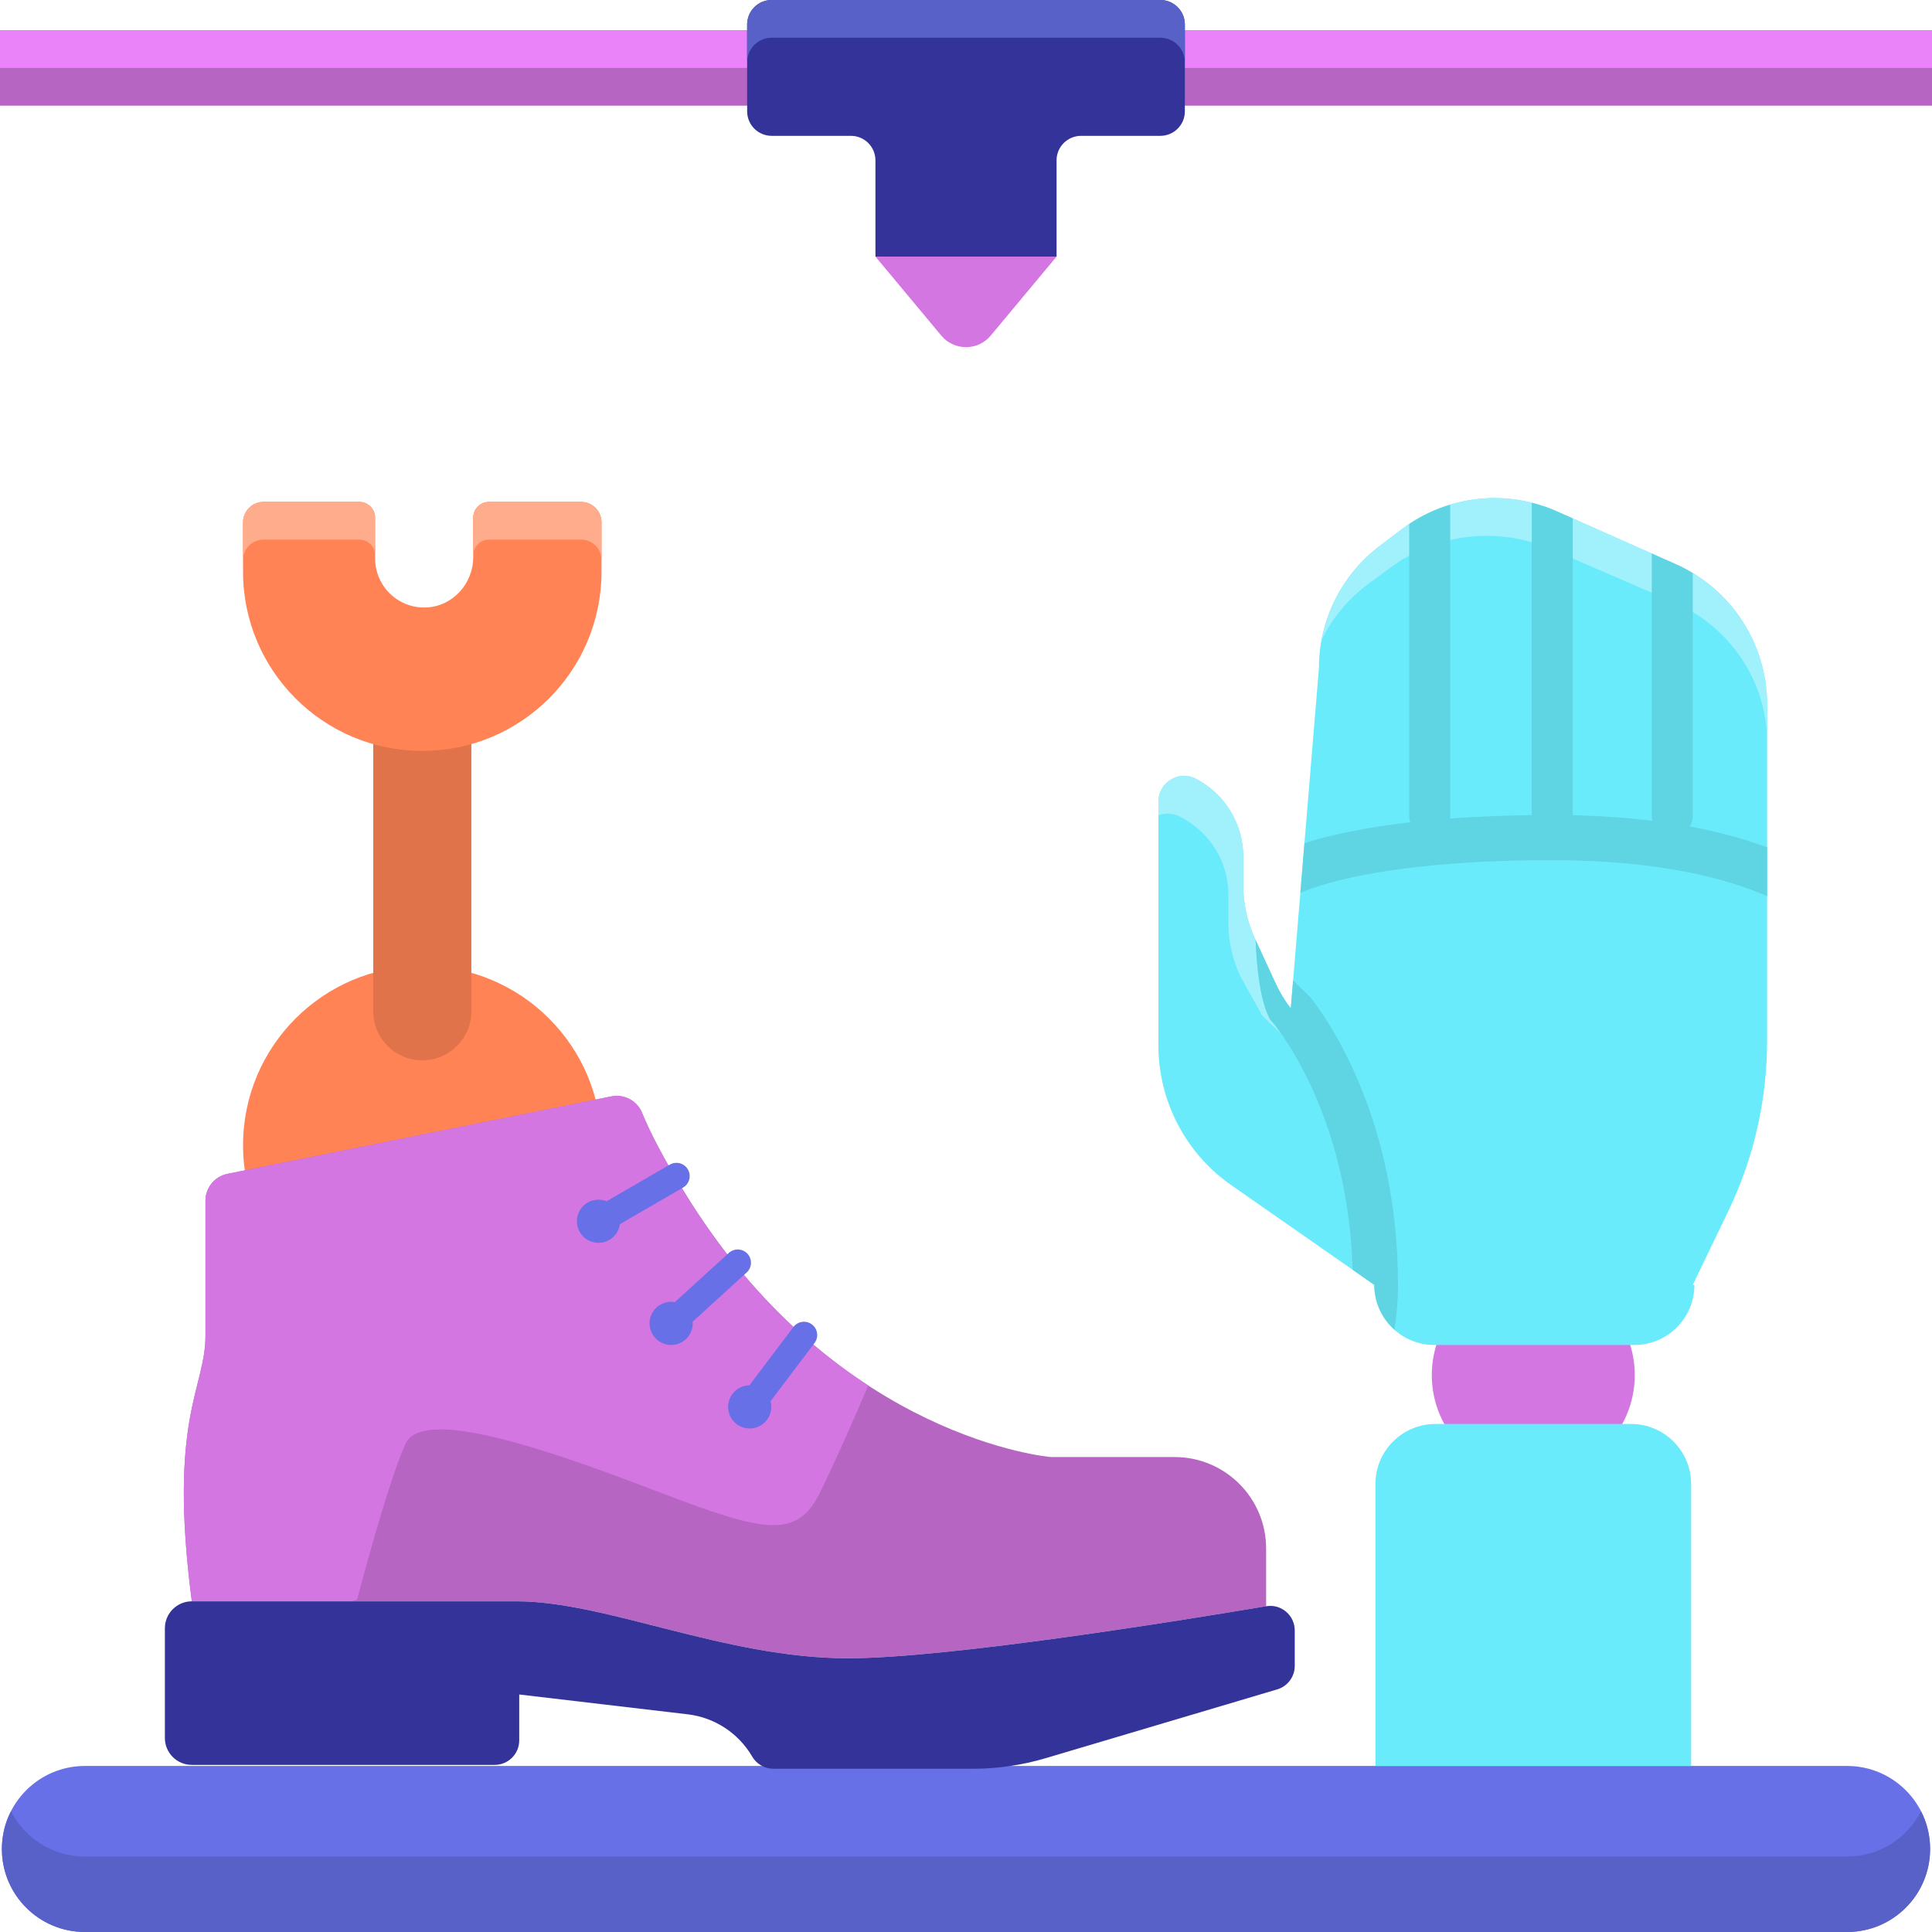
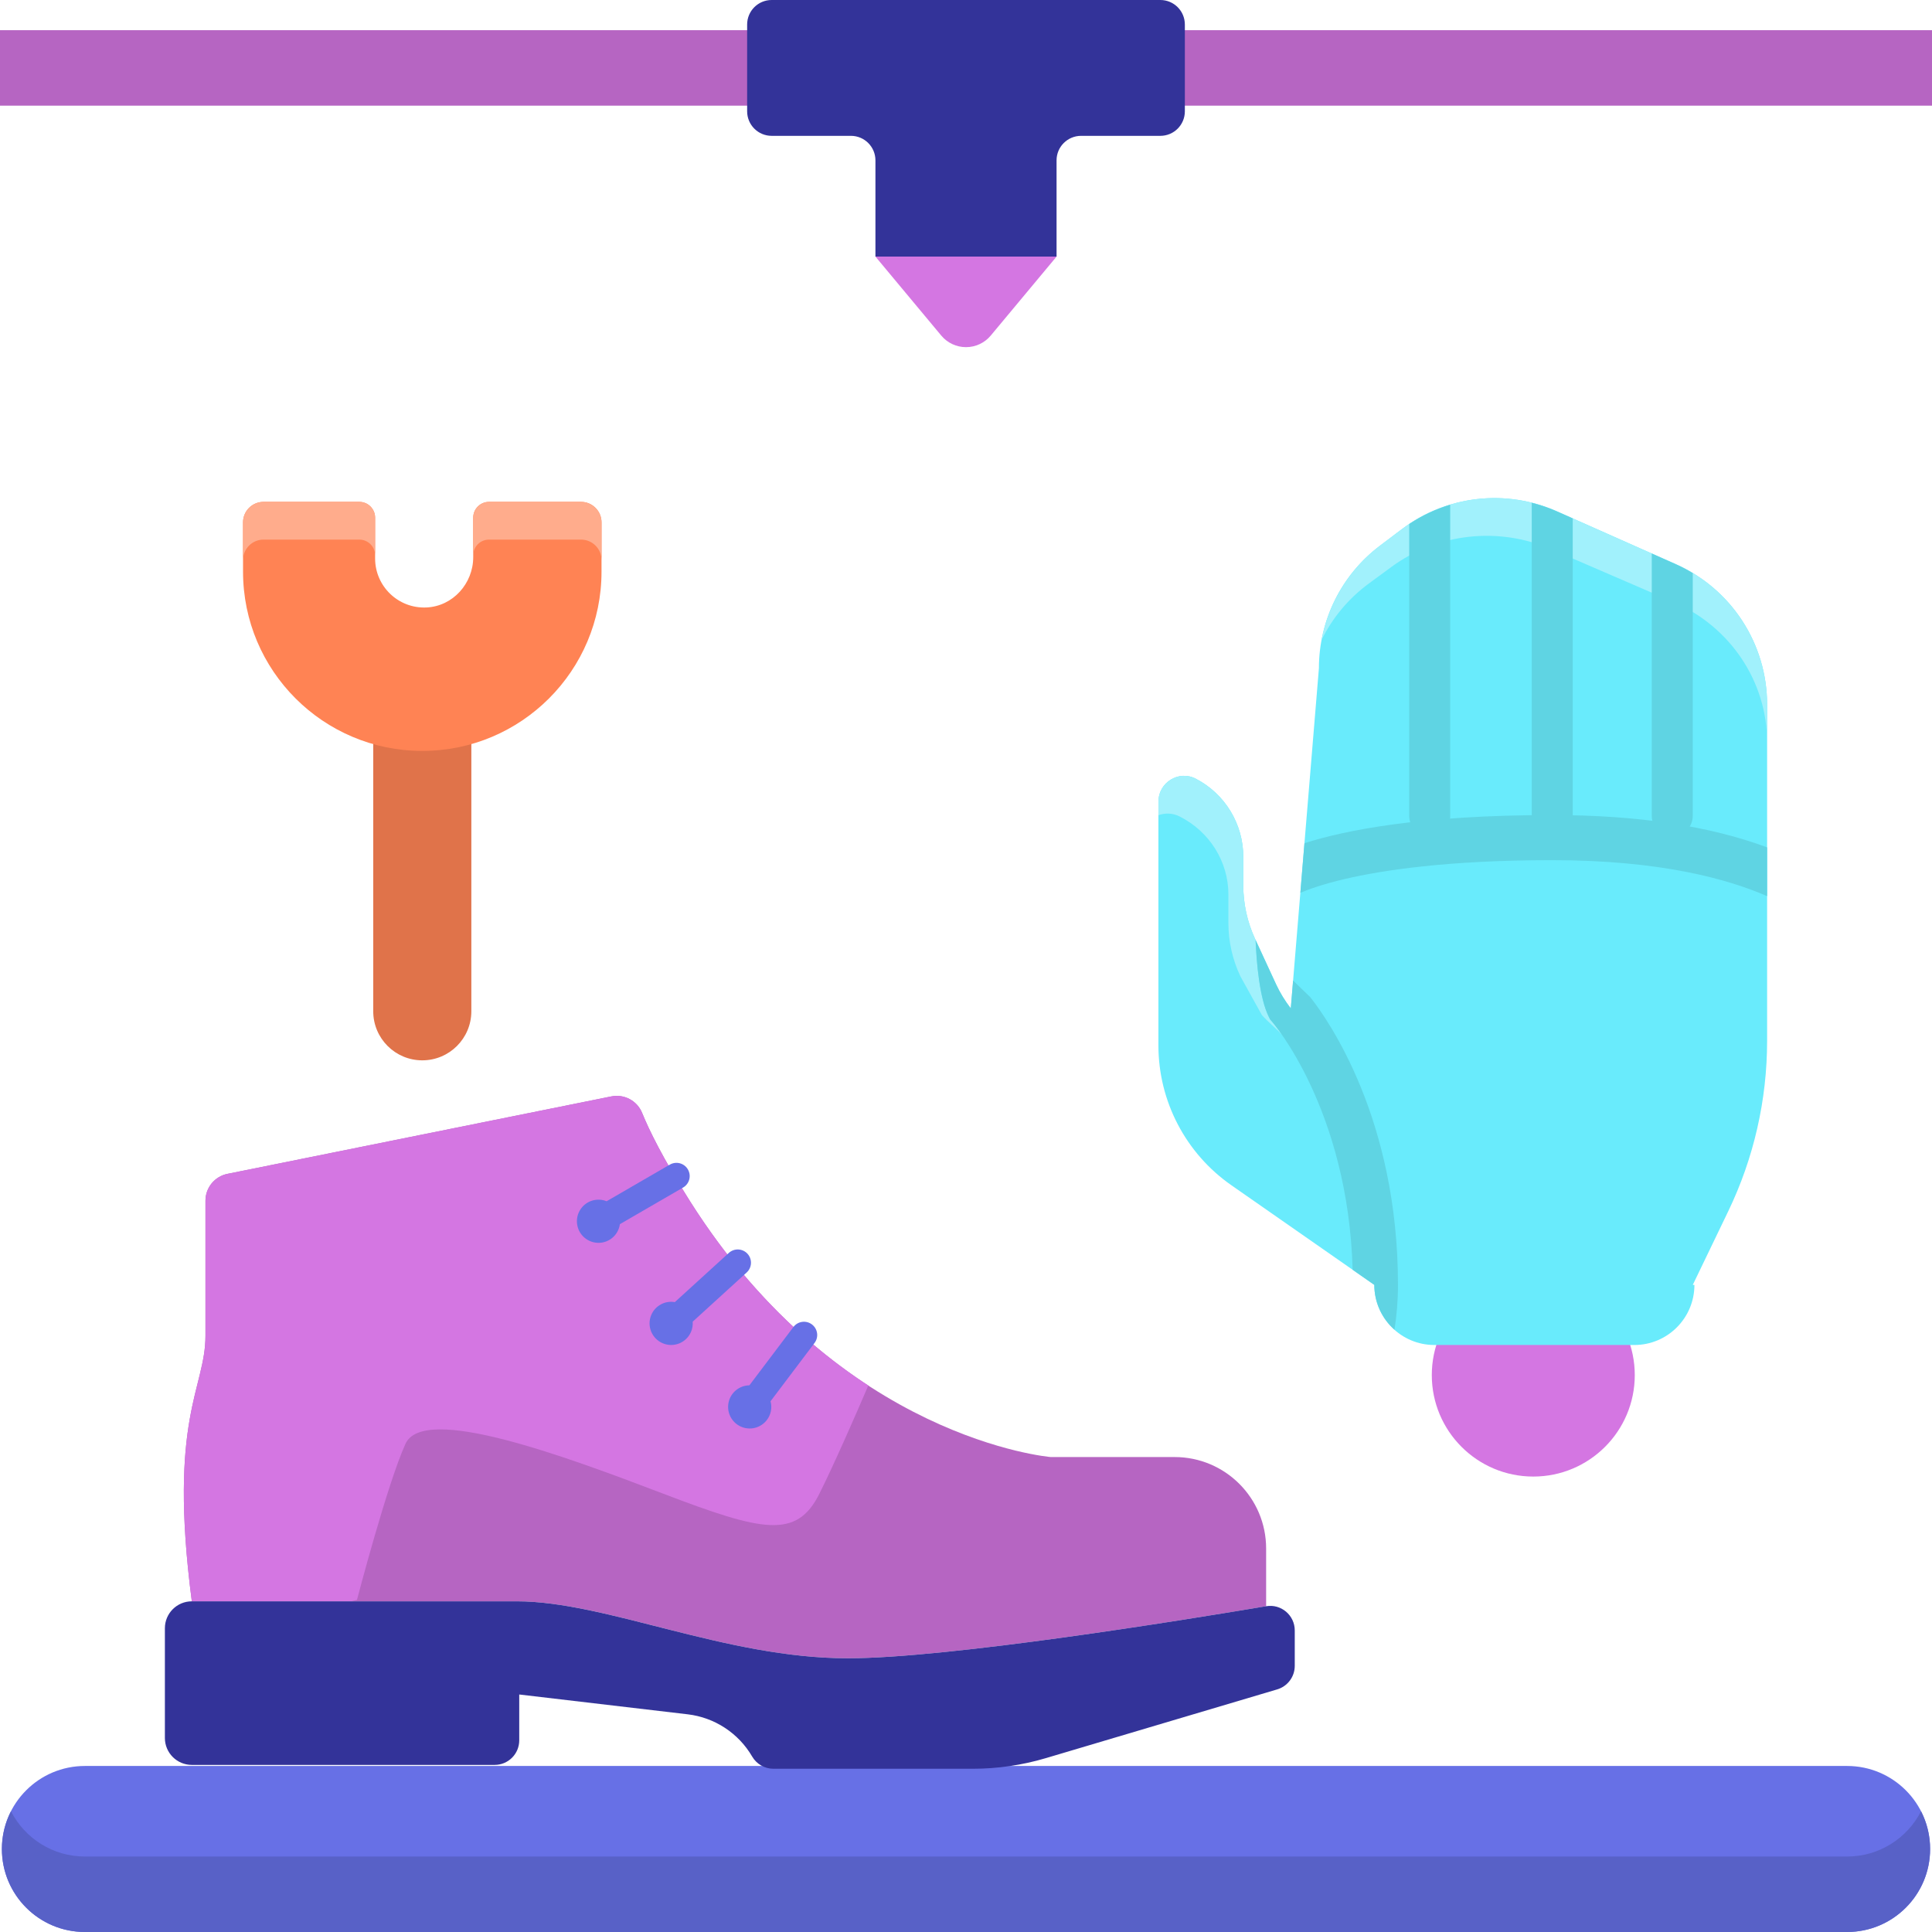
<svg xmlns="http://www.w3.org/2000/svg" version="1.1" id="Layer_1" x="0px" y="0px" viewBox="0 0 512 512" style="enable-background:new 0 0 512 512;" xml:space="preserve">
  <style type="text/css">
	.st0{fill:#6770E6;}
	.st1{fill:#5861C7;}
	.st2{fill:#FFEFE4;}
	.st3{fill:#D476E2;}
	.st4{fill:#EA82FA;}
	.st5{fill:#B665C2;}
	.st6{fill:#69EBFC;}
	.st7{fill:#FF8354;}
	.st8{fill:#333399;}
	.st9{fill:#E0734A;}
	.st10{fill:#FFAC8C;}
	.st11{fill:#382F8B;}
	.st12{fill:#C7FCFE;}
	.st13{fill:#EDD4C2;}
	.st14{fill:#8F95E6;}
	.st15{fill:#A1F1FC;}
	.st16{fill:#FFF7F2;}
	.st17{opacity:0.8;fill:#A1F1FC;}
	.st18{fill:#4C54AD;}
	.st19{fill:#5FD4E3;}
	.st20{fill:#FFE4D1;}
	.st21{fill:#5ED4E3;}
	.st22{fill:#56C1CF;}
	.st23{fill:#9FA5FF;}
	.st24{fill:#C46541;}
	.st25{fill:#FFCAB5;}
	.st26{fill:#5A62C9;}
	.st27{fill:#BABEFF;}
</style>
  <g>
    <rect y="8" class="st5" width="512" height="20" />
-     <rect y="8" class="st4" width="512" height="10" />
    <path class="st8" d="M198,6.496v23.007c0,3.588,2.909,6.496,6.496,6.496h21.007c3.588,0,6.496,2.909,6.496,6.496V68h48V42.496   c0-3.588,2.909-6.496,6.496-6.496h21.007c3.588,0,6.496-2.909,6.496-6.496V6.496C314,2.909,311.091,0,307.504,0H204.496   C200.909,0,198,2.909,198,6.496z" />
    <g>
      <path class="st3" d="M280,68h-48l17.439,20.927C251.062,90.874,253.465,92,256,92l0,0c2.535,0,4.938-1.126,6.561-3.073L280,68z" />
    </g>
    <path class="st0" d="M489.5,468h-467c-12.15,0-22,9.85-22,22v0c0,12.15,9.85,22,22,22h467c12.15,0,22-9.85,22-22v0   C511.5,477.85,501.65,468,489.5,468z" />
    <path class="st1" d="M489.5,492h-467c-8.548,0-15.952-4.878-19.594-12c-1.535,3.001-2.406,6.398-2.406,10c0,12.15,9.85,22,22,22   h467c12.15,0,22-9.85,22-22c0-3.602-0.871-6.999-2.406-10C505.452,487.122,498.048,492,489.5,492z" />
-     <path class="st1" d="M307.503,0H204.497C200.909,0,198,2.909,198,6.497v10c0-3.588,2.909-6.497,6.497-6.497h103.007   c3.588,0,6.497,2.909,6.497,6.497v-10C314,2.909,311.091,0,307.503,0z" />
-     <circle class="st7" cx="111.91" cy="303.5" r="47.5" />
    <path class="st5" d="M136.973,424.366c23.681,0,55.244,15.095,87.721,15.095c26.613,0,89.134-10.136,110.844-13.796v-15.284   c0-13.392-10.857-24.249-24.249-24.249h-32.828c0,0-55.632-4.599-95.641-67.856c-7.177-11.347-10.817-18.826-12.652-23.341   c-1.313-3.23-4.737-5.065-8.155-4.376L60.273,311.084c-3.387,0.683-5.822,3.659-5.822,7.114v35.791   c0,14.066-9.968,21.661-3.617,70.378H136.973z" />
    <path class="st3" d="M182.82,318.276c-7.177-11.347-10.817-18.826-12.652-23.341c-1.313-3.23-4.737-5.065-8.155-4.376   L60.273,311.084c-3.387,0.683-5.822,3.659-5.822,7.114v35.791c0,14.066-9.968,21.661-3.617,70.378h42.203l1.563-0.376   c0,0,8.035-30.801,12.865-41.381s42.042,3.214,68.369,13.258c26.327,10.044,35.276,12.053,41.302,0   c4.056-8.113,9.708-21.079,12.969-28.689C214.615,357.096,197.646,341.716,182.82,318.276z" />
    <path class="st0" d="M182.303,309.916c-0.972-1.679-3.118-2.249-4.795-1.277l-16.748,9.703c-2.404-0.976-5.248-0.221-6.816,1.987   c-1.83,2.578-1.224,6.151,1.353,7.981s6.151,1.224,7.981-1.353c0.555-0.782,0.882-1.655,1.002-2.543l16.744-9.702   C182.703,313.74,183.275,311.593,182.303,309.916z" />
    <path class="st0" d="M198.103,332.268c-1.306-1.434-3.525-1.536-4.957-0.231l-14.307,13.036c-2.556-0.444-5.176,0.898-6.239,3.388   c-1.241,2.907,0.109,6.27,3.016,7.512c2.907,1.242,6.27-0.109,7.512-3.016c0.376-0.882,0.511-1.805,0.44-2.698l14.305-13.034   C199.305,335.92,199.408,333.7,198.103,332.268z" />
    <path class="st0" d="M215.173,350.988c-1.548-1.169-3.747-0.86-4.914,0.686l-11.661,15.449c-2.594,0.035-4.922,1.836-5.508,4.479   c-0.685,3.086,1.262,6.143,4.348,6.828c3.086,0.685,6.143-1.262,6.828-4.348c0.208-0.936,0.17-1.868-0.065-2.733l11.658-15.446   C217.027,354.356,216.719,352.155,215.173,350.988z" />
    <path class="st8" d="M43.696,431.506c0-3.943,3.196-7.139,7.139-7.139h86.138c23.681,0,55.244,15.095,87.721,15.095   c26.613,0,89.134-10.136,110.844-13.796c3.971-0.669,7.586,2.392,7.586,6.419v9.383c0,2.881-1.894,5.419-4.655,6.239   l-61.322,18.221c-6.27,1.863-12.777,2.809-19.318,2.809h-52.87c-2.315,0-4.456-1.229-5.622-3.229l0,0   c-3.623-6.211-9.954-10.358-17.096-11.198l-44.635-5.251v12.15c0,3.595-2.914,6.509-6.509,6.509H50.835   c-3.943,0-7.139-3.196-7.139-7.139V431.506z" />
    <path class="st9" d="M111.91,281L111.91,281c-7.18,0-13-5.82-13-13v-81c0-7.18,5.82-13,13-13h0c7.18,0,13,5.82,13,13v81   C124.91,275.18,119.09,281,111.91,281z" />
    <path class="st7" d="M153.982,133h-24.39c-2.31,0-4.183,1.873-4.183,4.183l0,10.45c0,7-5.379,13.023-12.372,13.352   c-7.465,0.352-13.628-5.597-13.628-12.985v-10.817c0-2.31-1.873-4.183-4.183-4.183h-25.39c-2.998,0-5.428,2.43-5.428,5.428V151.5   c0,26.234,21.266,47.5,47.5,47.5h0c26.233,0,47.5-21.266,47.5-47.5v-13.072C159.41,135.43,156.98,133,153.982,133z" />
    <path class="st10" d="M69.837,143h25.39c2.31,0,4.183,1.873,4.183,4.183v-10c0-2.31-1.873-4.183-4.183-4.183h-25.39   c-2.998,0-5.428,2.43-5.428,5.428v10C64.41,145.43,66.84,143,69.837,143z" />
    <path class="st10" d="M153.982,133h-24.39c-2.31,0-4.183,1.873-4.183,4.183v10c0-2.31,1.873-4.183,4.183-4.183h24.39   c2.998,0,5.428,2.43,5.428,5.428v-10C159.41,135.43,156.98,133,153.982,133z" />
    <circle class="st3" cx="406.336" cy="364.41" r="26.894" />
    <path id="XMLID_1243_" class="st6" d="M444.134,149.529l-31.565-14.024c-13.521-6.007-29.236-4.202-41.043,4.714l-5.83,4.402   c-10.184,7.69-16.17,19.712-16.17,32.473l-7.453,90.145c-1.53-1.984-2.855-4.133-3.918-6.434l-5.559-12.028   c-2.049-4.433-3.11-9.258-3.11-14.142v-7.582c0-8.711-4.862-16.697-12.607-20.696c-4.51-2.329-9.887,1.013-9.887,6.089v64.604   c0,14.77,7.221,28.606,19.337,37.053l37.88,26.406l0,0c0,8.799,7.133,15.932,15.932,15.932h52.968   c8.799,0,15.932-7.133,15.932-15.932l0,0h-0.436l9.394-19.503c6.783-14.083,10.305-29.513,10.305-45.144v-89.148   C468.304,170.633,458.832,156.059,444.134,149.529z" />
    <path class="st15" d="M444.134,149.529l-31.565-14.024c-13.521-6.007-29.236-4.202-41.043,4.714l-5.83,4.402   c-8.159,6.161-13.614,15.106-15.464,24.981c2.853-5.824,7.113-10.989,12.549-14.981l5.995-4.402   c12.142-8.916,28.304-10.721,42.209-4.714l32.462,14.024c15.115,6.53,24.857,21.104,24.857,37.187v-10   C468.304,170.633,458.832,156.059,444.134,149.529z" />
    <path class="st15" d="M337.116,270.756l-0.519-0.587l-0.35-0.7c-2.46-4.921-3.252-14.3-3.504-20.374l-0.147-0.318   c-2.049-4.433-3.11-9.258-3.11-14.142v-7.582c0-8.711-4.862-16.697-12.607-20.696c-4.51-2.329-9.887,1.013-9.887,6.089v3.601   c1.731-0.634,3.728-0.623,5.586,0.31c7.965,3.999,12.965,11.985,12.965,20.696v7.582c0,4.884,1.091,9.709,3.198,14.142L334.41,269   c1.683,1.893,3.753,3.509,5.301,5.19C338.164,271.966,337.162,270.808,337.116,270.756z" />
    <path id="XMLID_2162_" class="st19" d="M378.886,221.646c2.999,0,5.43-2.431,5.43-5.431v-82.469   c-3.809,1.147-7.473,2.852-10.861,5.115v77.354C373.456,219.215,375.887,221.646,378.886,221.646z" />
    <path id="XMLID_2161_" class="st19" d="M411.357,221.646c2.999,0,5.431-2.431,5.431-5.431v-78.836l-4.219-1.874   c-2.165-0.962-4.389-1.701-6.642-2.265v82.976C405.927,219.215,408.358,221.646,411.357,221.646z" />
    <path id="XMLID_1143_" class="st19" d="M444.134,149.529l-6.401-2.844v69.53c0,2.999,2.431,5.431,5.43,5.431   s5.431-2.431,5.431-5.431v-64.339C447.164,151.016,445.685,150.218,444.134,149.529z" />
-     <path class="st6" d="M448.17,468h-83.669v-74.71c0-8.799,7.133-15.932,15.932-15.932h51.805c8.799,0,15.932,7.133,15.932,15.932   V468z" />
    <path class="st19" d="M468.304,237.491v-12.927c-15.246-5.682-34.388-8.566-56.988-8.566c-34.913,0-54.936,4.046-65.623,7.463   l-1.086,13.141c2.265-0.958,6.064-2.318,11.847-3.672c9.7-2.272,27.092-4.979,54.862-4.979   C439.945,227.95,457.874,232.931,468.304,237.491z" />
    <path class="st19" d="M347.245,264.267l-4.561-4.414l-0.611,7.386c-1.53-1.984-2.855-4.133-3.918-6.434l-5.413-11.711   c0.252,6.075,1.043,15.453,3.504,20.375l0.35,0.7l0.519,0.587c0.208,0.235,20.153,23.276,21.351,65.75l5.743,4.004   c0,4.725,2.069,8.956,5.336,11.874c0.579-3.664,0.932-7.627,0.932-11.879C370.478,296.709,352.162,270.51,347.245,264.267z" />
  </g>
</svg>